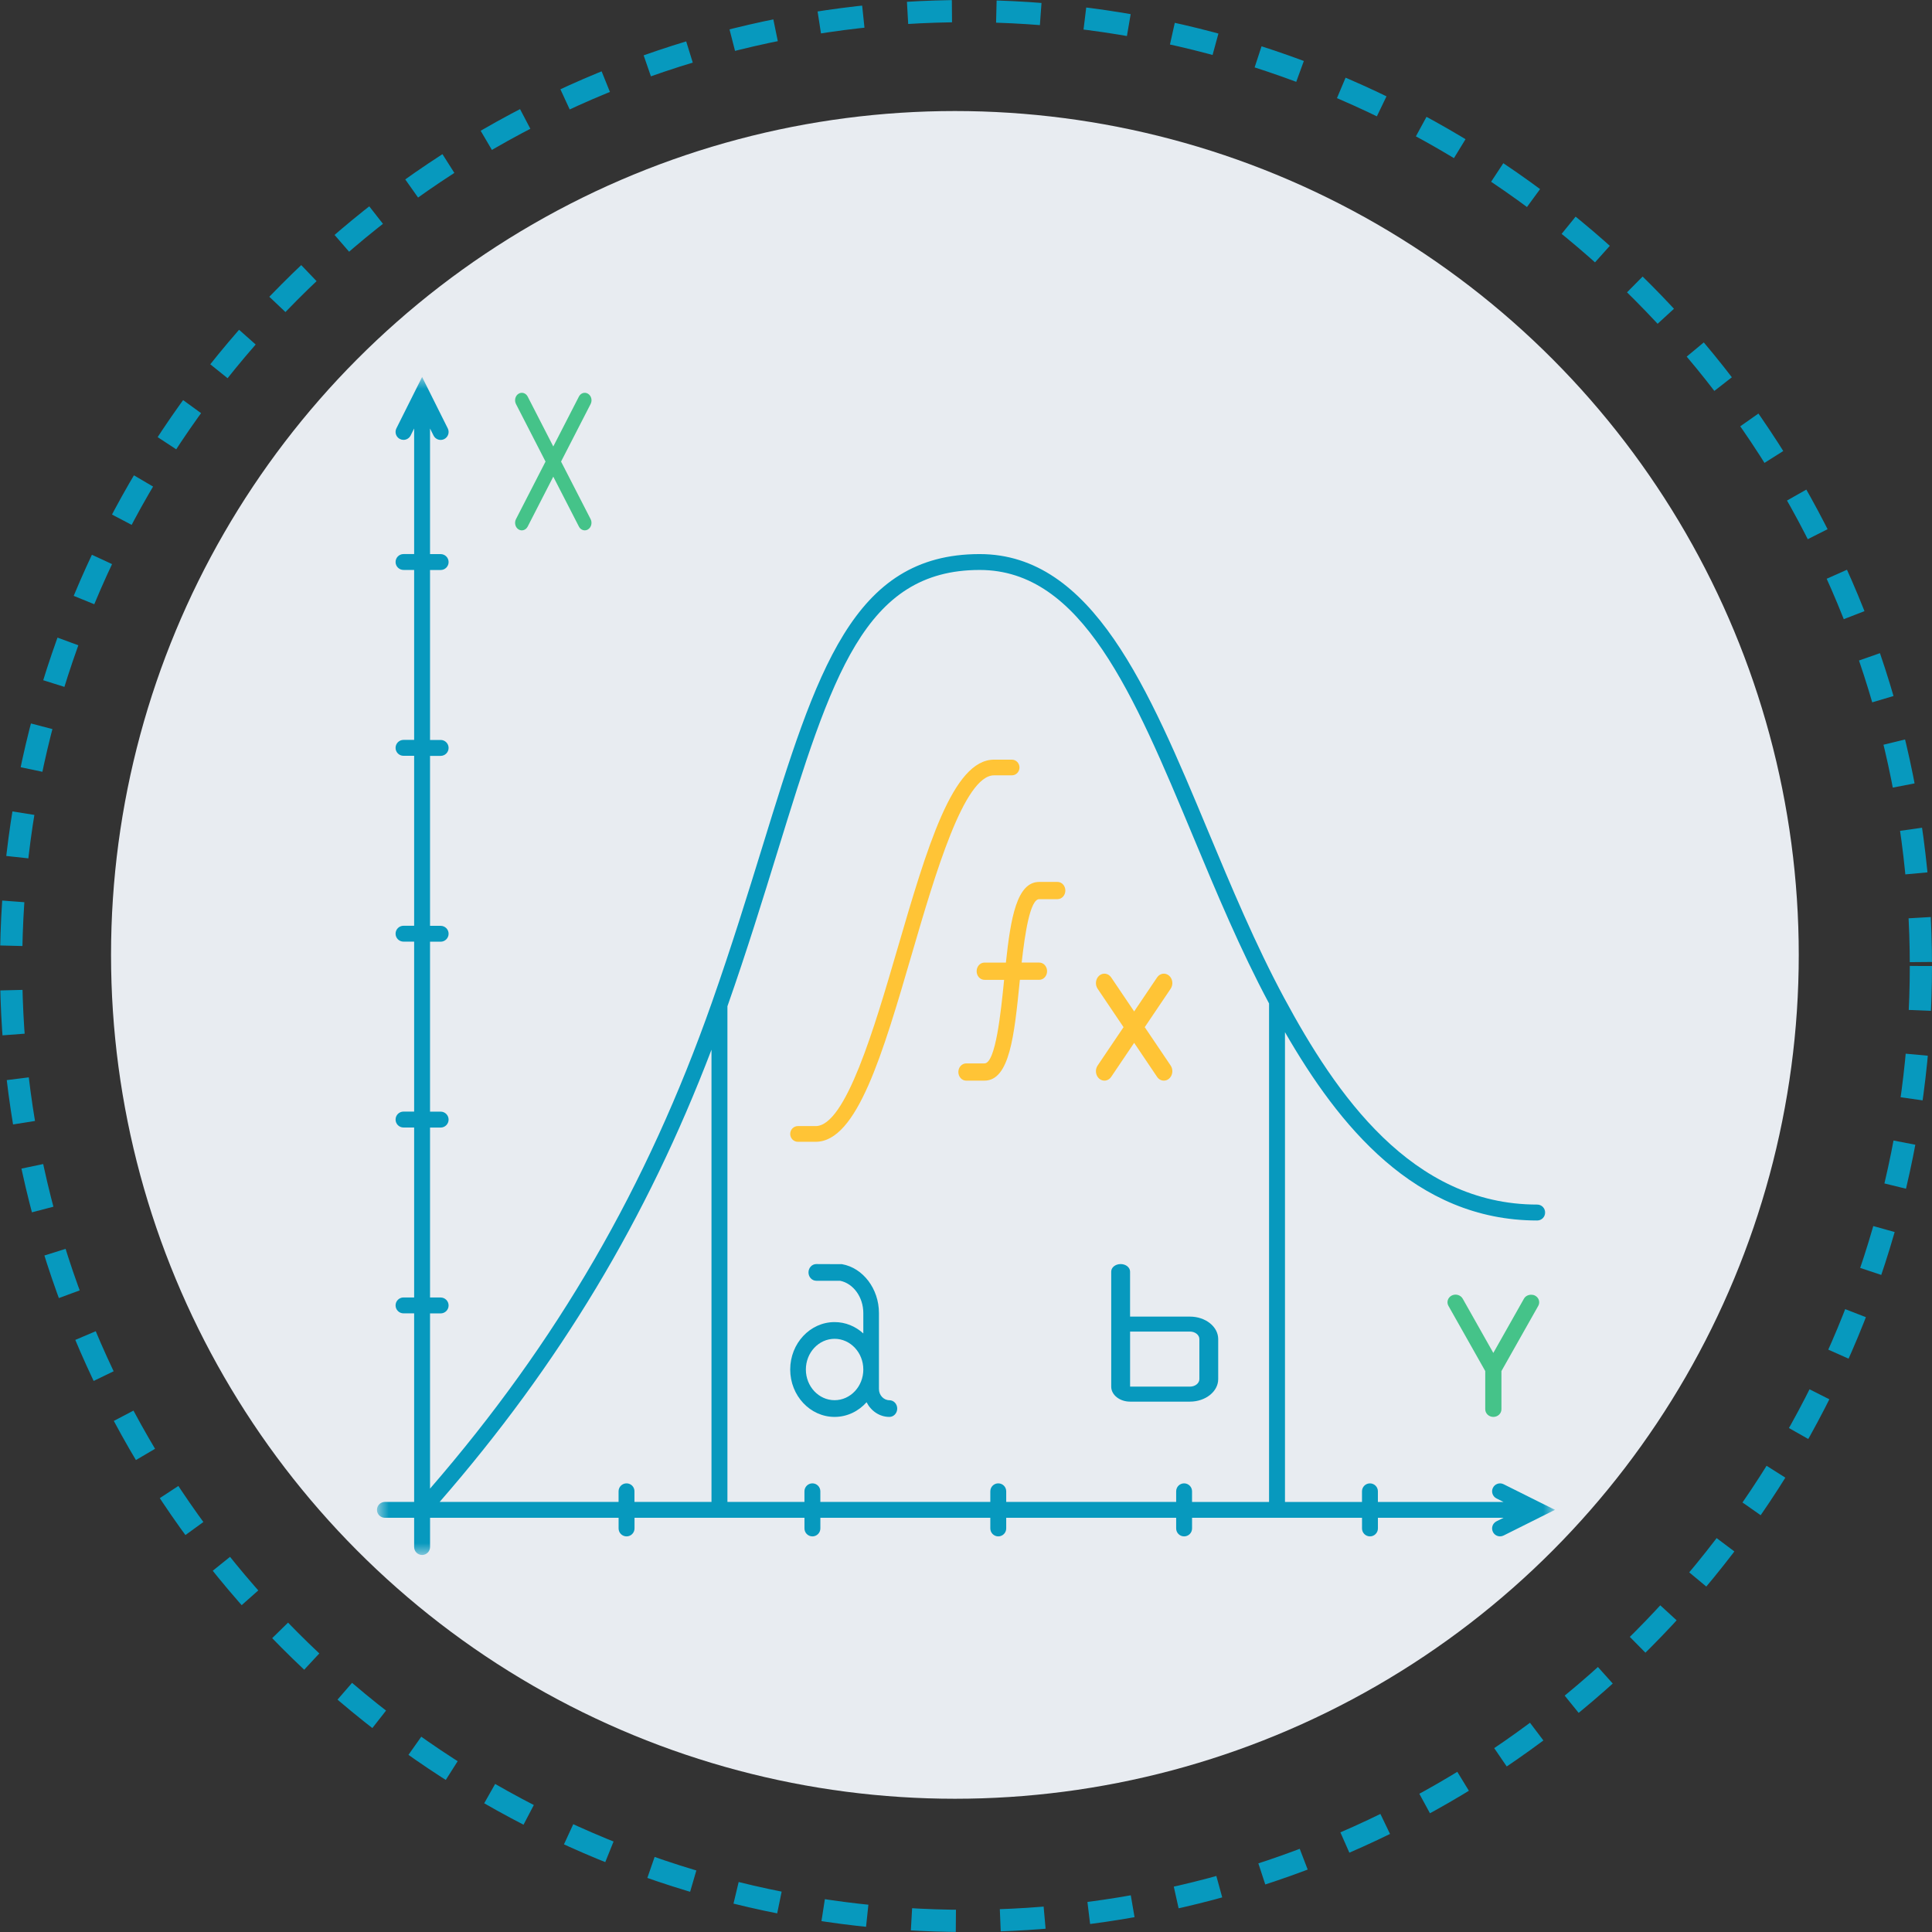
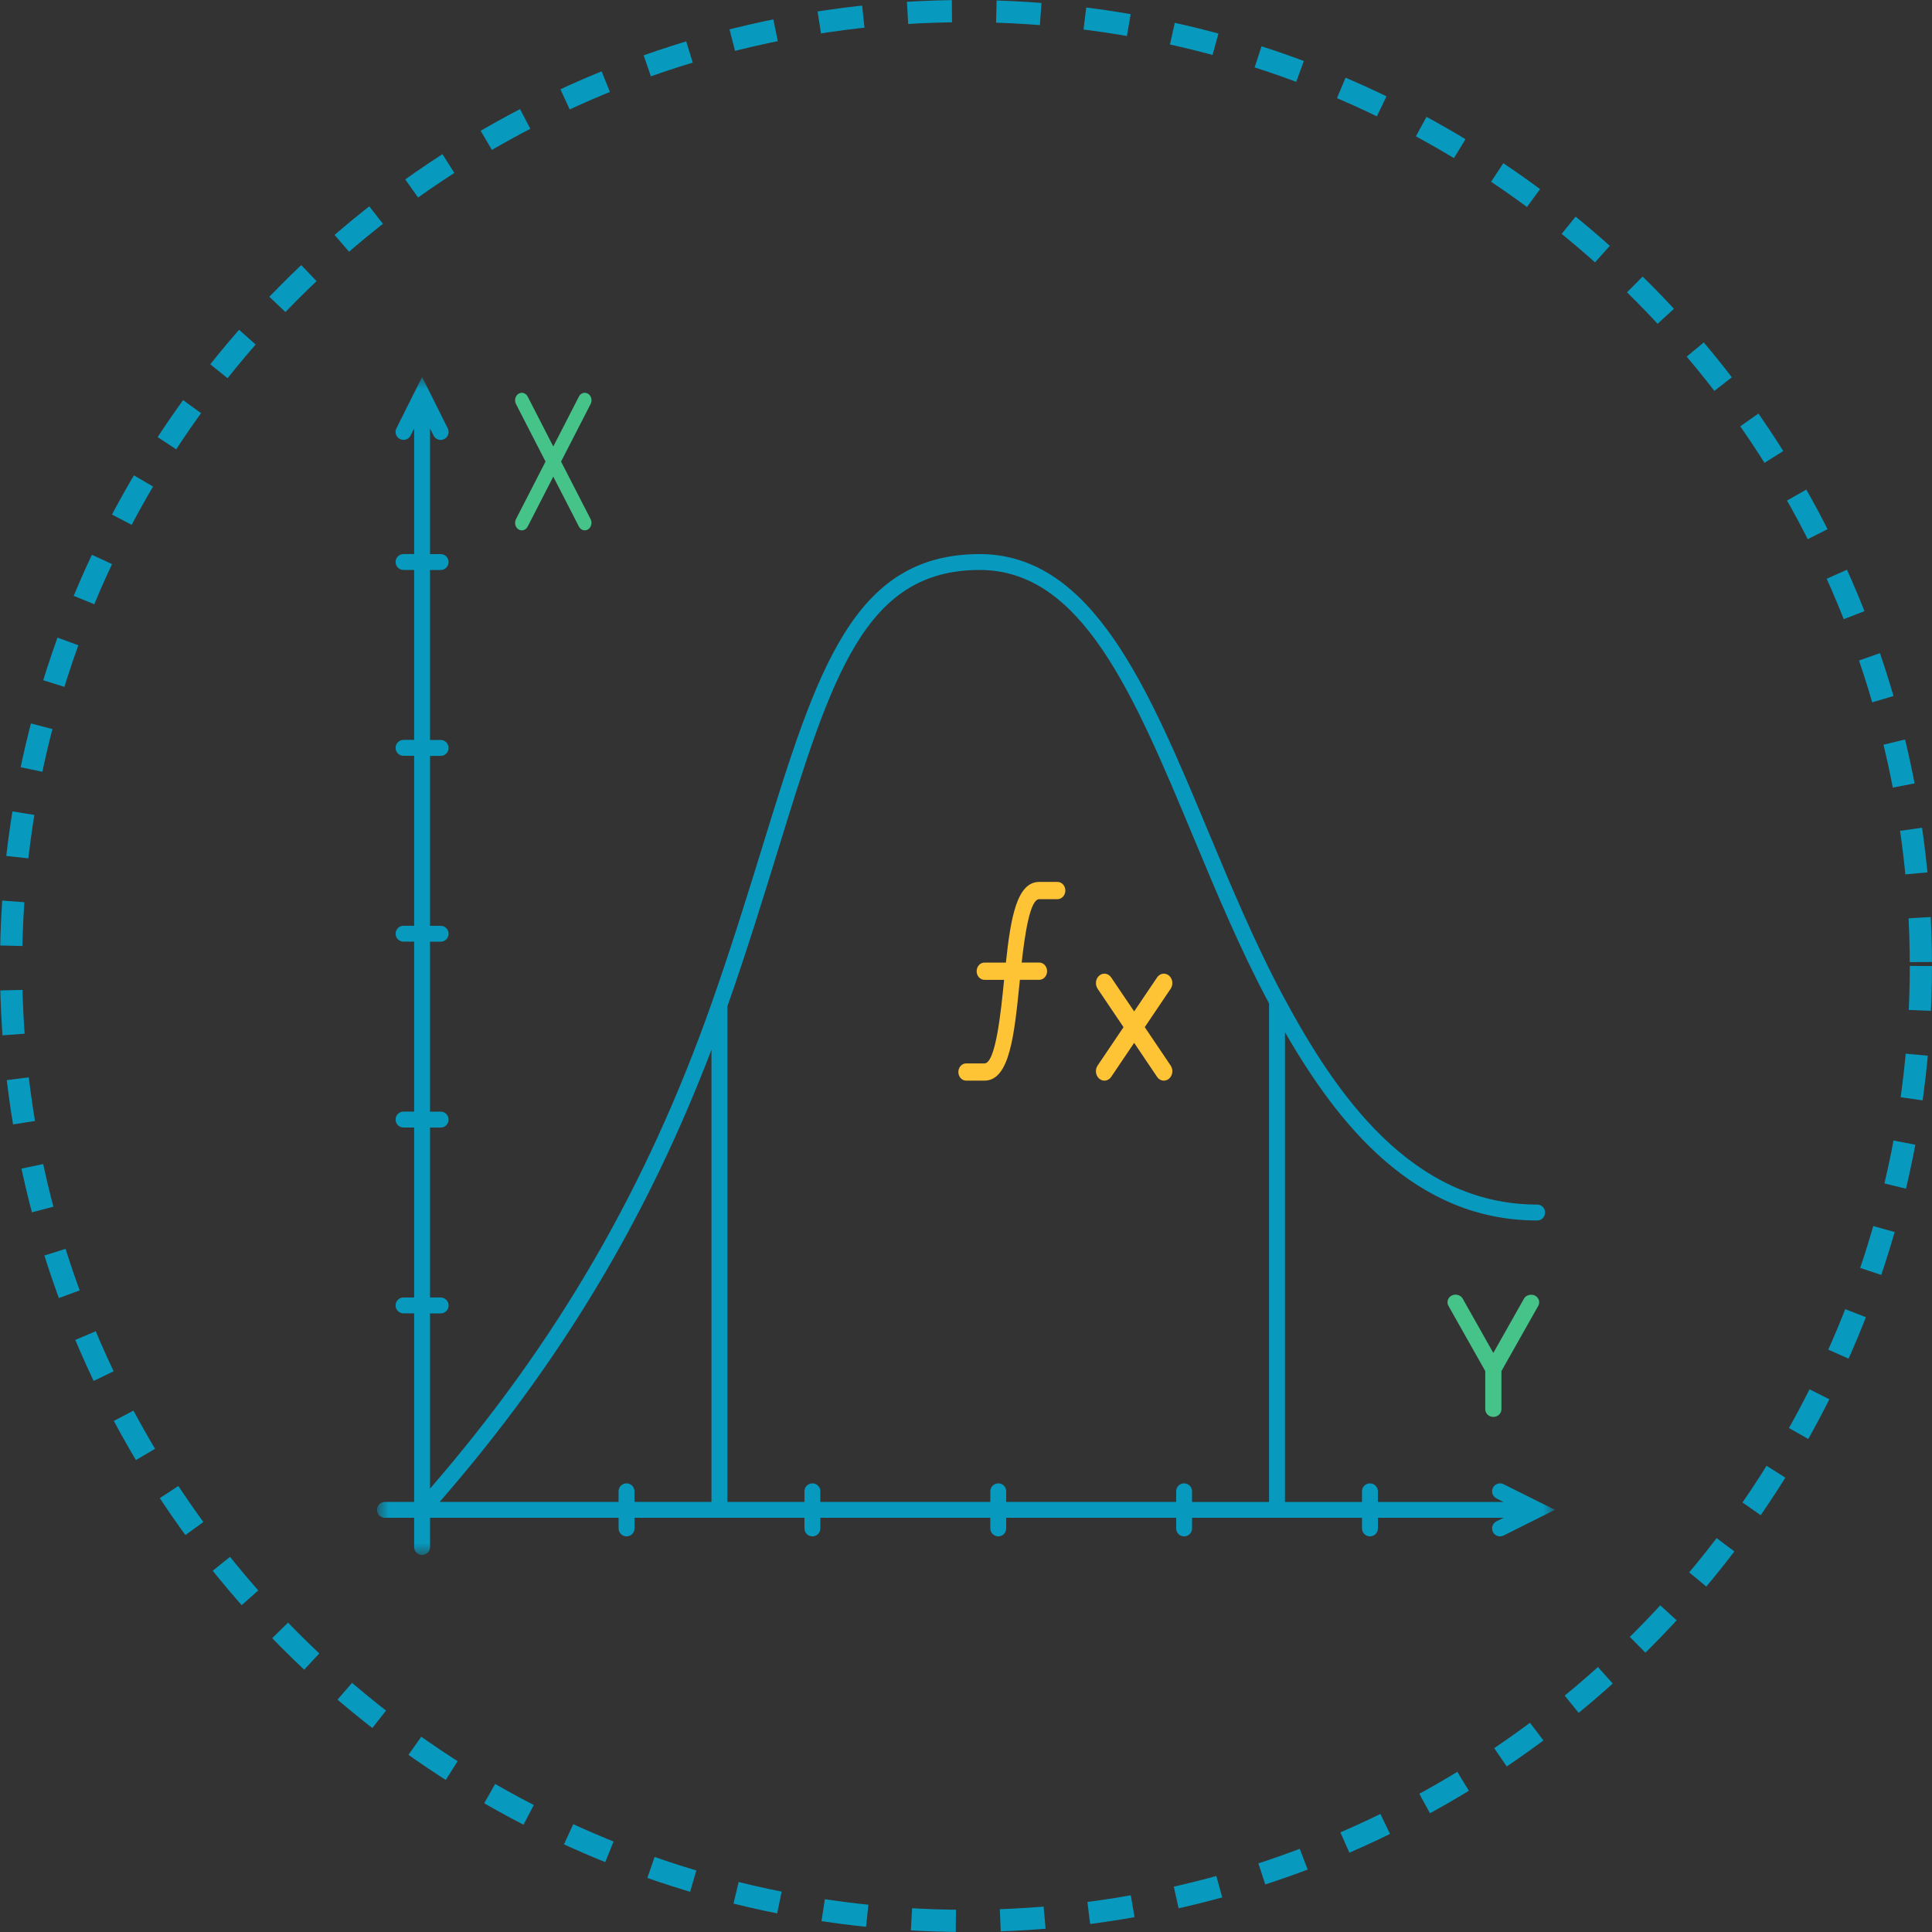
<svg xmlns="http://www.w3.org/2000/svg" width="87" height="87" viewBox="0 0 87 87" fill="none">
  <rect x="0" y="0" width="87" height="87" fill="#333333" stroke="none" />
  <circle cx="43.5" cy="43.5" r="43" stroke="#0799BE" stroke-dasharray="2 2" />
-   <circle cx="43" cy="43" r="38" fill="#E8ECF1" />
  <mask id="mask0_383_340" style="mask-type:luminance" maskUnits="userSpaceOnUse" x="17" y="17" width="53" height="53">
    <path d="M17 17H70V70H17V17Z" fill="white" />
  </mask>
  <g mask="url(#mask0_383_340)">
    <path d="M69.222 67.591L67.709 66.836C67.532 66.747 67.317 66.819 67.229 66.996C67.14 67.172 67.212 67.387 67.389 67.476L67.704 67.634H62.048V67.155C62.048 66.958 61.888 66.798 61.69 66.798C61.493 66.798 61.332 66.958 61.332 67.155V67.634H57.864V46.48C60.269 50.658 63.715 54.96 69.222 54.96C69.42 54.96 69.58 54.8 69.58 54.601C69.58 54.404 69.42 54.243 69.222 54.243C63.558 54.243 60.154 49.265 57.821 44.928C56.536 42.537 55.449 39.933 54.398 37.416C51.724 31.006 49.198 24.951 44.115 24.951C38.395 24.951 36.776 30.199 34.326 38.144C33.677 40.245 32.942 42.627 32.06 45.133C29.131 53.454 25.084 60.433 19.365 67.034V59.144H19.843C20.041 59.144 20.201 58.984 20.201 58.786C20.201 58.589 20.041 58.428 19.843 58.428H19.365V50.775H19.843C20.041 50.775 20.201 50.615 20.201 50.418C20.201 50.219 20.041 50.058 19.843 50.058H19.365V42.406H19.843C20.041 42.406 20.201 42.245 20.201 42.048C20.201 41.85 20.041 41.691 19.843 41.691H19.365V34.038H19.843C20.041 34.038 20.201 33.877 20.201 33.679C20.201 33.482 20.041 33.321 19.843 33.321H19.365V25.668H19.843C20.041 25.668 20.201 25.508 20.201 25.31C20.201 25.112 20.041 24.952 19.843 24.952H19.365V19.296L19.523 19.613C19.611 19.79 19.825 19.861 20.003 19.773C20.18 19.684 20.252 19.469 20.164 19.292L19.008 16.976L17.85 19.29C17.762 19.467 17.834 19.682 18.01 19.77C18.063 19.796 18.116 19.808 18.171 19.808C18.302 19.808 18.429 19.735 18.492 19.61L18.649 19.294V24.95H18.171C17.973 24.95 17.813 25.11 17.813 25.308C17.813 25.505 17.973 25.665 18.171 25.665H18.649V33.318H18.171C17.973 33.318 17.813 33.479 17.813 33.678C17.813 33.875 17.973 34.035 18.171 34.035H18.649V41.688H18.171C17.973 41.688 17.813 41.848 17.813 42.046C17.813 42.244 17.973 42.403 18.171 42.403H18.649V50.056H18.171C17.973 50.056 17.813 50.216 17.813 50.415C17.813 50.613 17.973 50.773 18.171 50.773H18.649V58.426H18.171C17.973 58.426 17.813 58.586 17.813 58.784C17.813 58.981 17.973 59.142 18.171 59.142H18.649V67.632H17.335C17.137 67.632 16.976 67.791 16.976 67.99C16.976 68.188 17.136 68.348 17.335 68.348H18.649V69.664C18.649 69.862 18.81 70.022 19.008 70.022C19.205 70.022 19.366 69.862 19.366 69.664V68.348H27.856V68.827C27.856 69.025 28.016 69.185 28.215 69.185C28.413 69.185 28.573 69.025 28.573 68.827V68.348H36.226V68.827C36.226 69.025 36.386 69.185 36.585 69.185C36.782 69.185 36.942 69.025 36.942 68.827V68.348H44.595V68.827C44.595 69.025 44.756 69.185 44.953 69.185C45.151 69.185 45.311 69.025 45.311 68.827V68.348H52.964V68.827C52.964 69.025 53.124 69.185 53.322 69.185C53.521 69.185 53.68 69.025 53.68 68.827V68.348H61.333V68.827C61.333 69.025 61.493 69.185 61.691 69.185C61.888 69.185 62.049 69.025 62.049 68.827V68.348H67.706L67.389 68.506C67.212 68.594 67.14 68.809 67.229 68.986C67.291 69.112 67.417 69.184 67.548 69.184C67.603 69.184 67.657 69.172 67.709 69.146L70.023 67.989L69.222 67.591ZM53.322 66.797C53.124 66.797 52.964 66.957 52.964 67.155V67.632H45.311V67.155C45.311 66.957 45.151 66.797 44.953 66.797C44.756 66.797 44.595 66.957 44.595 67.155V67.632H36.941V67.155C36.941 66.957 36.781 66.797 36.584 66.797C36.386 66.797 36.225 66.957 36.225 67.155V67.632H32.757V45.313C33.635 42.814 34.365 40.446 35.01 38.355C37.451 30.442 38.924 25.666 44.115 25.666C48.719 25.666 51.045 31.239 53.737 37.691C54.782 40.197 55.863 42.788 57.147 45.187V67.634H53.679V67.155C53.679 66.957 53.519 66.797 53.322 66.797ZM28.214 66.797C28.016 66.797 27.855 66.957 27.855 67.155V67.632H19.799C25.196 61.431 29.124 54.904 32.039 47.269V67.632H28.57V67.155C28.573 66.957 28.412 66.797 28.214 66.797Z" fill="#0799BE" />
  </g>
  <path d="M67.247 63.805C67.448 63.805 67.611 63.652 67.611 63.462V61.741L68.948 59.373L69.269 58.805C69.363 58.637 69.297 58.43 69.119 58.34C69.063 58.312 69.005 58.303 68.947 58.303C68.817 58.305 68.691 58.365 68.626 58.48L67.246 60.924L65.867 58.48C65.772 58.313 65.553 58.251 65.374 58.338C65.197 58.429 65.13 58.636 65.224 58.803L66.882 61.74V63.461C66.884 63.652 67.046 63.805 67.247 63.805Z" fill="#45C389" />
  <path d="M23.347 23.838C23.493 23.932 23.678 23.874 23.762 23.712L24.915 21.465L26.069 23.712C26.125 23.821 26.228 23.882 26.332 23.882C26.384 23.882 26.435 23.868 26.483 23.837C26.628 23.744 26.678 23.538 26.596 23.377L25.265 20.785L26.596 18.193C26.68 18.031 26.629 17.825 26.483 17.733C26.338 17.64 26.152 17.696 26.069 17.858L24.915 20.105L23.762 17.858C23.678 17.696 23.493 17.64 23.347 17.733C23.202 17.825 23.152 18.031 23.235 18.193L24.566 20.785L23.235 23.377C23.152 23.539 23.202 23.745 23.347 23.838Z" fill="#45C389" />
-   <path d="M54.857 62.104V60.3C54.857 59.742 54.286 59.288 53.584 59.288H50.888V57.261C50.888 57.074 50.698 56.922 50.464 56.922C50.229 56.922 50.039 57.073 50.039 57.261V62.442C50.039 62.814 50.42 63.117 50.889 63.117H53.585C54.286 63.116 54.857 62.662 54.857 62.104ZM54.009 62.104C54.009 62.29 53.819 62.441 53.585 62.441H50.889V59.962H53.585C53.819 59.962 54.009 60.114 54.009 60.3V62.104Z" fill="#0799BE" />
-   <path d="M44.763 34.914H45.566C45.756 34.914 45.909 34.756 45.909 34.561C45.909 34.367 45.756 34.208 45.566 34.208H44.763C42.901 34.208 41.75 38.148 40.417 42.711C39.377 46.274 38.081 50.709 36.731 50.709H35.928C35.738 50.709 35.584 50.867 35.584 51.063C35.584 51.258 35.738 51.416 35.928 51.416H36.731C38.592 51.416 39.744 47.476 41.075 42.913C42.116 39.35 43.412 34.914 44.763 34.914Z" fill="#FFC436" />
  <path d="M52.105 48.493C52.18 48.604 52.294 48.662 52.411 48.662C52.491 48.662 52.571 48.635 52.639 48.578C52.808 48.437 52.843 48.17 52.716 47.983L51.549 46.254L52.716 44.524C52.843 44.337 52.808 44.071 52.639 43.93C52.471 43.789 52.23 43.827 52.105 44.015L51.072 45.546L50.038 44.015C49.912 43.827 49.672 43.788 49.504 43.93C49.335 44.07 49.301 44.337 49.427 44.524L50.594 46.254L49.427 47.983C49.3 48.17 49.335 48.437 49.504 48.578C49.672 48.718 49.912 48.681 50.038 48.493L51.072 46.961L52.105 48.493Z" fill="#FFC436" />
  <path d="M46.798 39.714C45.791 39.714 45.513 41.325 45.297 43.346H44.331C44.137 43.346 43.979 43.52 43.979 43.734C43.979 43.95 44.137 44.123 44.331 44.123H45.217C45.216 44.131 45.216 44.138 45.214 44.145C45.074 45.544 44.838 47.886 44.331 47.886H43.508C43.314 47.886 43.156 48.06 43.156 48.274C43.156 48.488 43.313 48.662 43.508 48.662H44.331C45.469 48.662 45.675 46.609 45.915 44.231C45.918 44.197 45.922 44.158 45.926 44.122H46.798C46.993 44.122 47.151 43.948 47.151 43.733C47.151 43.518 46.994 43.345 46.798 43.345H46.007C46.156 42.02 46.388 40.49 46.798 40.49H47.621C47.816 40.49 47.974 40.316 47.974 40.102C47.974 39.888 47.817 39.714 47.621 39.714H46.798Z" fill="#FFC436" />
-   <path d="M39.58 62.55V59.127C39.58 58.038 38.864 57.093 37.915 56.927L36.759 56.922C36.565 56.922 36.407 57.091 36.407 57.298C36.407 57.506 36.565 57.674 36.759 57.674H37.828C38.427 57.793 38.876 58.413 38.876 59.126V60.046C38.527 59.728 38.076 59.535 37.582 59.535C36.48 59.535 35.584 60.493 35.584 61.671C35.584 62.847 36.48 63.805 37.582 63.805C38.149 63.805 38.659 63.551 39.023 63.145C39.222 63.536 39.605 63.805 40.051 63.805C40.245 63.805 40.403 63.637 40.403 63.429C40.403 63.221 40.245 63.054 40.051 63.054C39.791 63.052 39.58 62.827 39.58 62.55ZM37.582 63.052C36.869 63.052 36.289 62.433 36.289 61.671C36.289 60.909 36.869 60.288 37.582 60.288C38.295 60.288 38.876 60.909 38.876 61.671C38.876 62.433 38.295 63.052 37.582 63.052Z" fill="#0799BE" />
</svg>